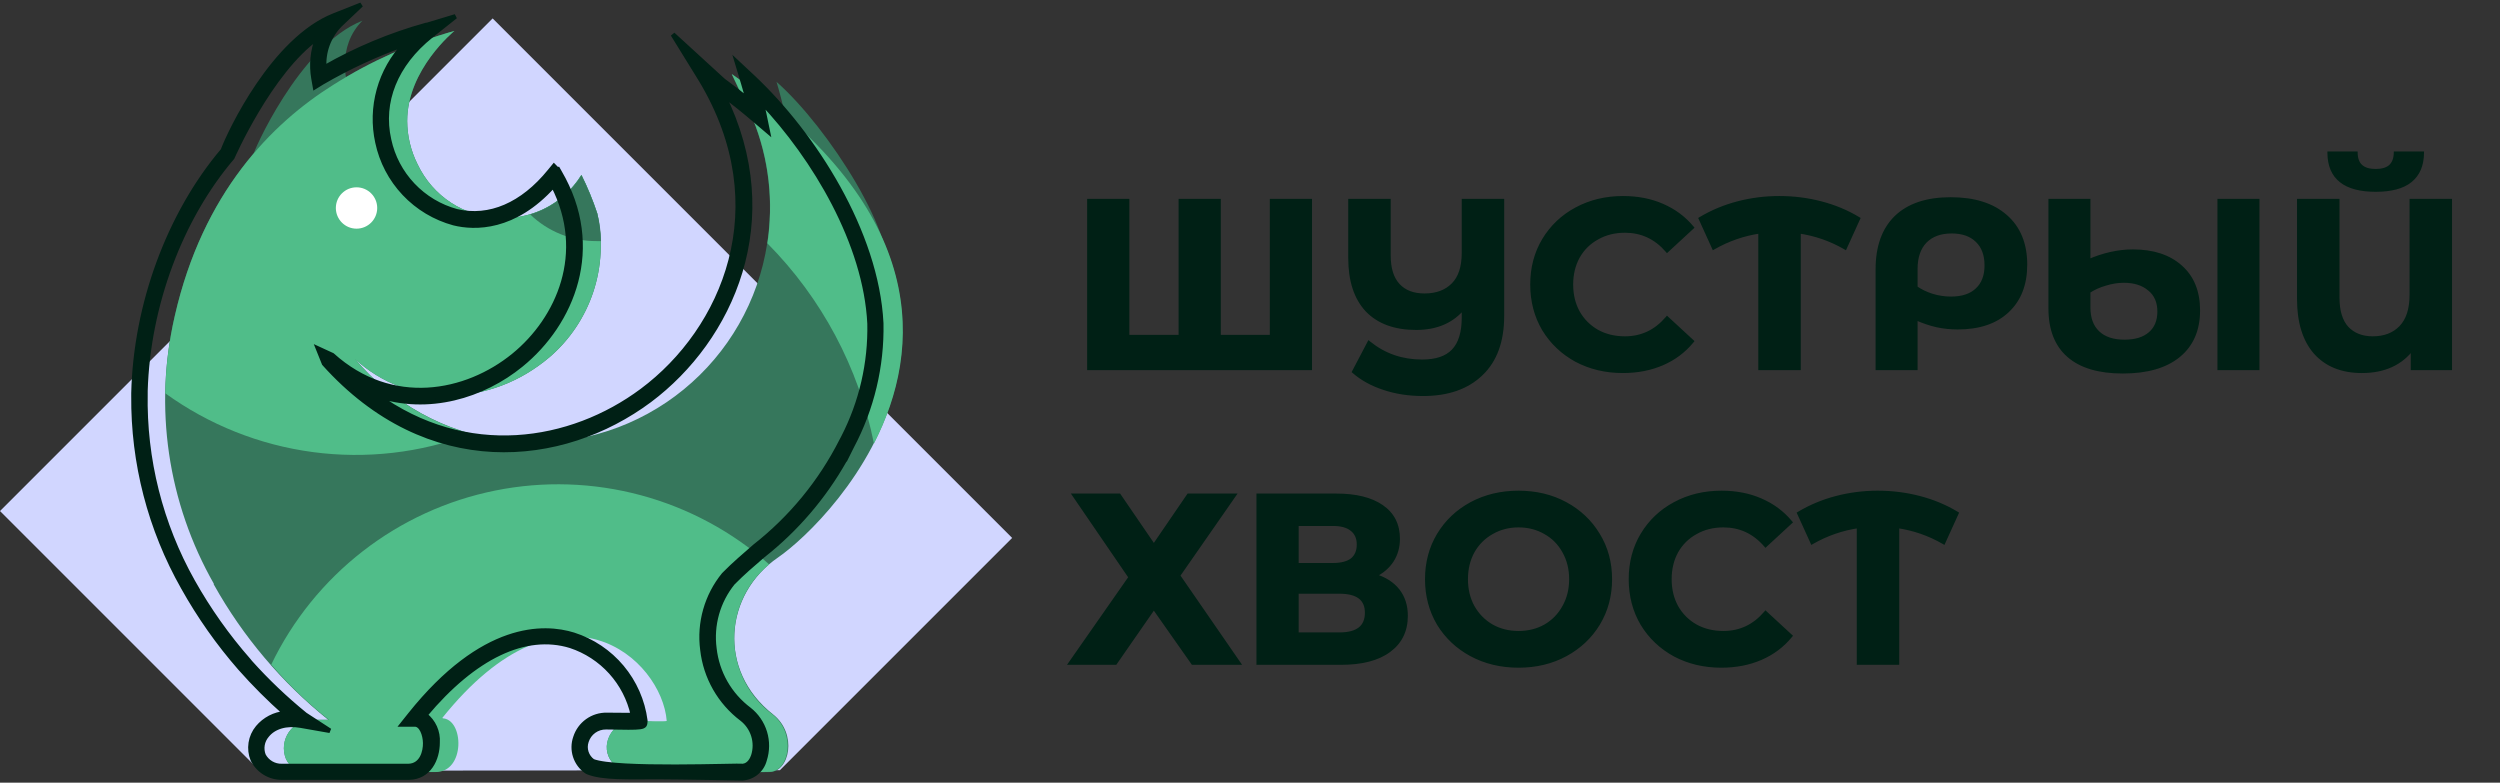
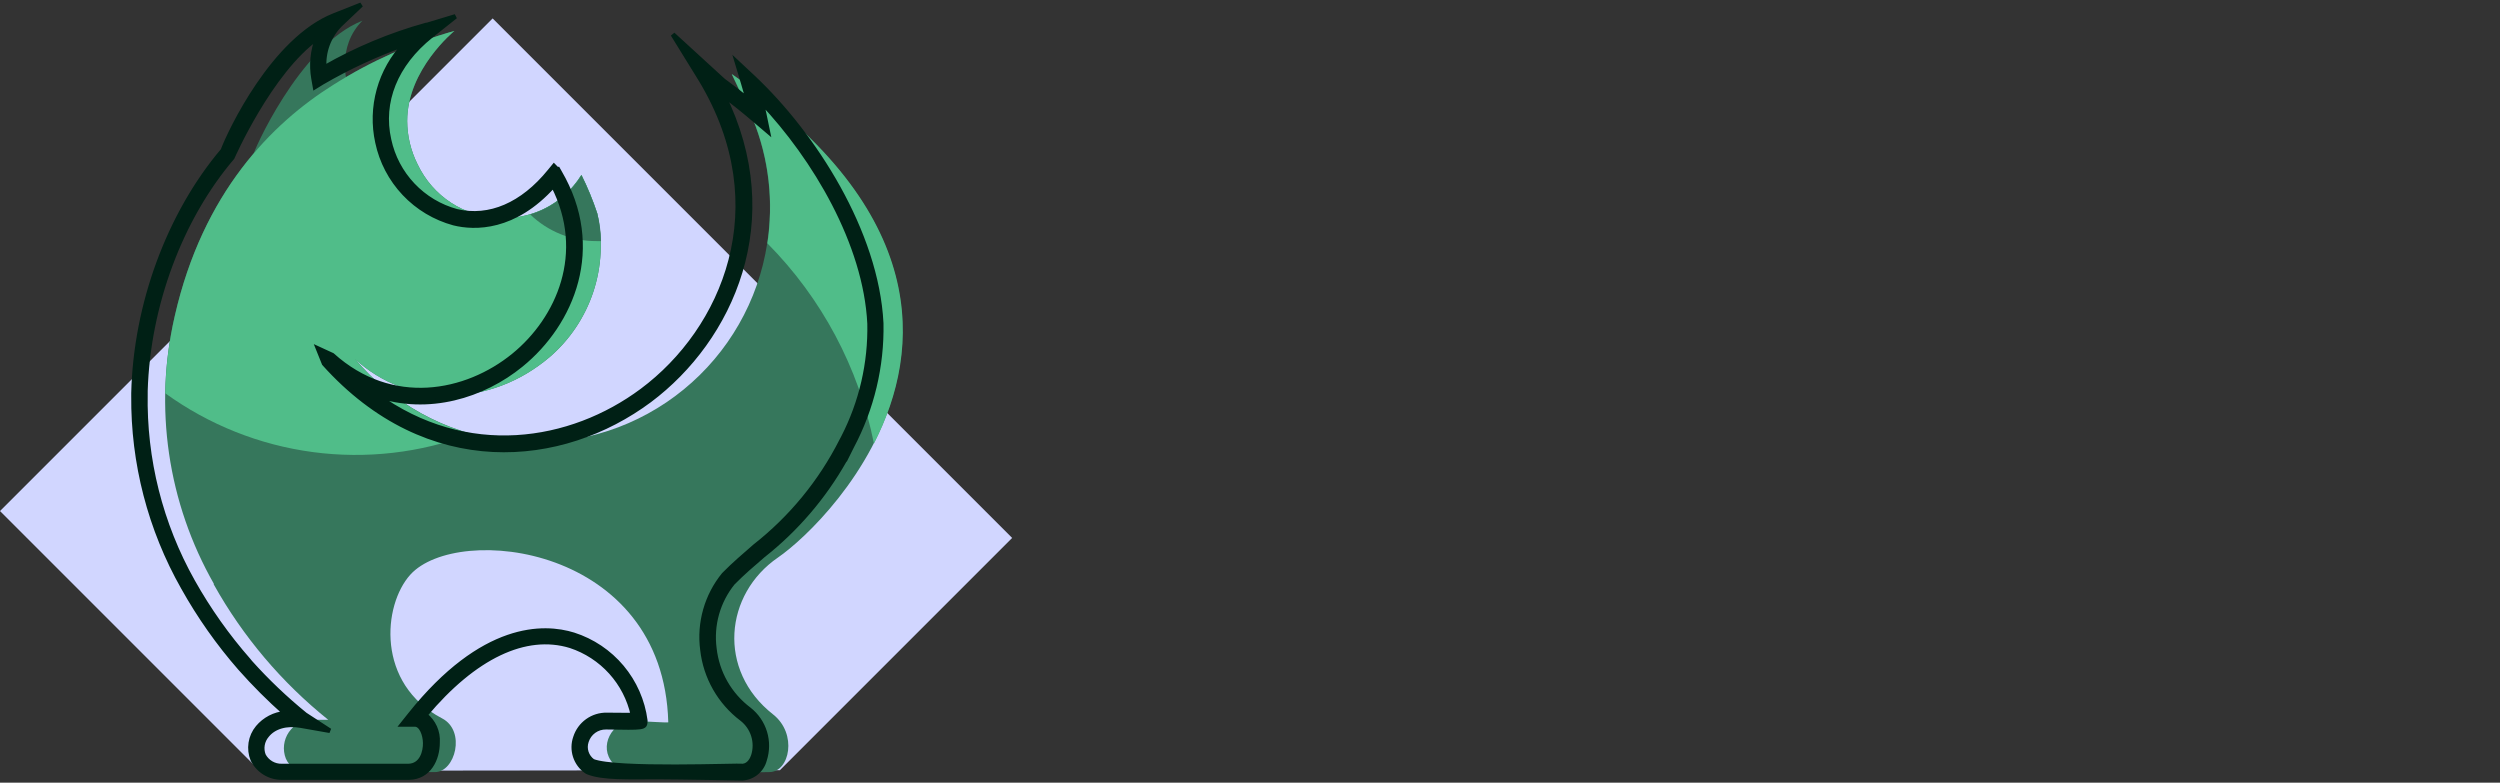
<svg xmlns="http://www.w3.org/2000/svg" width="543" height="170" viewBox="0 0 543 170" fill="none">
  <rect x="0" y="0" width="543" height="170" fill="#333333" stroke="none" />
  <path d="M219.838 116.838L107 4L-0 111L56.418 167.419L169.389 167.286L219.838 116.838Z" fill="#D1D6FF" />
-   <path d="M168.659 17.777C179.927 27.702 195.393 51.812 192.738 61.474C190.083 71.136 170.218 45.668 170.218 45.668C170.218 45.668 174.679 37.843 168.659 17.777Z" fill="#36775C" />
  <path d="M55.103 33.397C54.718 33.783 64.797 10.028 78.719 4.487C72.946 10.291 75.462 18.209 75.462 18.209C75.462 18.209 62.713 25.927 55.103 33.397Z" fill="#36775C" />
  <path d="M168.966 121.1C180.558 113.151 228.916 64.546 158.918 16.142C158.918 16.142 160.786 20.016 161.31 21.174C167.204 32.313 168.77 45.238 165.709 57.463C162.648 69.688 155.175 80.35 144.728 87.397C134.28 94.445 121.596 97.382 109.114 95.642C96.633 93.903 85.235 87.61 77.112 77.974C88.612 88.578 106.346 88.594 119.373 77.573C123.764 73.793 127.046 68.892 128.87 63.393C130.694 57.894 130.991 52.003 129.73 46.348C128.782 43.487 127.631 40.697 126.288 37.998C117.737 51.611 97.548 50.068 90.68 35.652C89.224 32.736 88.458 29.526 88.442 26.267C88.442 15.046 98.706 6.711 98.706 6.711C89.443 9.317 80.605 13.247 72.466 18.38V18.38C58.945 26.823 44.081 41.887 37.969 68.544C33.352 88.384 36.407 109.236 46.52 126.919C46.52 126.101 46.52 125.267 46.428 124.434C46.428 125.175 46.428 125.977 46.428 126.656V126.934C52.74 138.249 61.184 148.234 71.293 156.338H67.867C66.86 156.332 65.867 156.573 64.975 157.039C64.082 157.505 63.317 158.183 62.746 159.012C62.176 159.842 61.816 160.798 61.7 161.798C61.584 162.798 61.714 163.812 62.079 164.75C62.484 165.695 63.176 166.488 64.057 167.017C64.938 167.546 65.963 167.785 66.987 167.698H94.477C98.86 167.698 101.253 158.761 96.02 156.029C81.65 148.543 83.132 131.426 89.136 124.804C99.37 113.537 144.131 118.43 145.15 156.878C145.15 157.033 140.674 156.678 137.633 156.616C132.864 156.539 129.916 162.25 133.142 165.769C133.742 166.388 134.462 166.878 135.259 167.209C136.055 167.541 136.91 167.707 137.772 167.698C146.385 168.13 167.099 167.698 167.099 167.698C171.513 167.698 173.273 159.363 167.886 155.149C155.723 145.58 157.375 129.064 168.966 121.1Z" fill="#36775C" />
  <path d="M77.098 77.974C88.613 88.578 106.425 88.594 119.359 77.573C123.754 73.796 127.039 68.895 128.863 63.395C130.687 57.895 130.982 52.003 129.716 46.348C128.775 43.484 127.625 40.693 126.274 37.998C117.739 51.611 97.55 50.068 90.681 35.652C89.218 32.739 88.451 29.526 88.443 26.267C88.443 15.046 98.707 6.711 98.707 6.711C89.444 9.317 80.607 13.247 72.468 18.38C58.962 26.823 44.083 41.887 37.986 68.544C36.701 74.079 35.998 79.733 35.887 85.414C45.355 92.262 56.376 96.654 67.959 98.195C79.543 99.736 91.328 98.378 102.257 94.243C92.434 91.455 83.671 85.789 77.098 77.974V77.974Z" fill="#50BD89" />
  <path d="M167.177 47.938C167.094 49.582 166.924 51.22 166.668 52.846C178.484 64.76 186.536 79.886 189.82 96.342C200.301 75.906 202.168 45.978 158.95 16.08C158.95 16.08 160.802 19.954 161.327 21.112C165.7 29.348 167.724 38.629 167.177 47.938V47.938Z" fill="#50BD89" />
-   <path d="M167.764 155.15C165.246 153.272 163.19 150.844 161.751 148.052C160.313 145.26 159.53 142.176 159.463 139.036C159.396 135.895 160.047 132.781 161.365 129.93C162.683 127.079 164.634 124.566 167.069 122.582C159.068 115.49 149.531 110.351 139.208 107.568C128.885 104.786 118.057 104.435 107.576 106.544C97.094 108.653 87.245 113.165 78.802 119.724C70.358 126.283 63.551 134.711 58.916 144.345C62.694 148.741 66.891 152.758 71.449 156.338H67.853C66.846 156.333 65.853 156.574 64.961 157.04C64.068 157.506 63.303 158.183 62.733 159.013C62.162 159.842 61.803 160.798 61.686 161.799C61.57 162.799 61.7 163.812 62.065 164.75C62.47 165.694 63.163 166.485 64.044 167.011C64.925 167.538 65.95 167.773 66.973 167.683H94.463C101.162 167.884 100.822 156.014 96.006 156.014C122.138 123.338 143.778 143.157 144.812 156.585C144.812 156.724 140.66 156.662 137.619 156.585C132.85 156.493 129.902 162.204 133.128 165.723C133.728 166.342 134.449 166.832 135.245 167.163C136.041 167.495 136.896 167.661 137.758 167.652C146.371 168.084 167.085 167.652 167.085 167.652C171.391 167.668 173.058 159.333 167.764 155.15Z" fill="#50BD89" />
-   <path d="M77.438 49.667C79.918 49.667 81.93 47.656 81.93 45.175C81.93 42.695 79.918 40.684 77.438 40.684C74.957 40.684 72.946 42.695 72.946 45.175C72.946 47.656 74.957 49.667 77.438 49.667Z" fill="white" />
  <path d="M129.577 52.367C129.901 52.367 130.21 52.367 130.519 52.367C130.508 50.346 130.243 48.334 129.732 46.379C128.783 43.517 127.633 40.727 126.29 38.028C123.748 42.145 119.782 45.183 115.146 46.564C119.016 50.305 124.194 52.388 129.577 52.367V52.367Z" fill="#36775C" />
  <path d="M142.821 168.767C136.755 168.767 130.782 169.025 127.617 167.682L127.37 167.543C126.22 166.744 125.365 165.589 124.936 164.256C124.506 162.923 124.526 161.486 124.993 160.165C125.452 158.728 126.362 157.477 127.588 156.598C128.815 155.719 130.292 155.26 131.8 155.288C134.764 155.288 136.431 155.365 137.48 155.288C136.716 151.823 135.063 148.616 132.685 145.983C130.306 143.35 127.283 141.381 123.913 140.27C114.158 137.275 102.999 142.6 92.364 155.303C93.262 156.002 93.975 156.911 94.441 157.95C94.906 158.988 95.11 160.125 95.034 161.261C95.034 164.873 93.182 168.793 88.86 168.886C88.165 168.886 85.665 168.886 74.969 168.886C69.952 168.886 64.689 168.886 61.17 168.886C59.867 168.884 58.59 168.52 57.483 167.832C56.376 167.145 55.483 166.163 54.903 164.996C54.435 163.845 54.288 162.587 54.478 161.359C54.669 160.13 55.189 158.976 55.983 158.02C56.721 157.138 57.626 156.409 58.646 155.877C59.666 155.345 60.78 155.019 61.926 154.917C58.474 151.862 55.211 148.599 52.156 145.147C47.441 139.753 43.303 133.881 39.808 127.628C32.604 114.928 28.878 100.554 29.003 85.954V85.398C29.451 66.166 36.721 46.471 48.405 32.672C49.948 28.566 59.425 8.516 72.607 3.346L78.457 1.03L73.826 5.429C72.639 6.647 71.722 8.101 71.134 9.696C70.546 11.292 70.301 12.994 70.415 14.69C77.389 10.693 84.835 7.582 92.58 5.429H92.75L98.924 3.562L93.629 7.775C85.912 13.949 82.624 22.114 84.492 30.372C85.28 34.06 87.068 37.459 89.66 40.198C92.252 42.937 95.548 44.91 99.186 45.9C106.317 47.582 113.494 44.48 119.391 37.21L120.317 36.083L120.949 36.731H121.166L121.536 37.38C131.137 53.803 124.253 70.241 113.186 79.24C104.897 86 93.028 89.627 81.698 85.784C101.347 100.092 124.006 96.372 139.456 84.858C157.222 71.63 168.783 44.974 152.313 17.469L146.139 7.467L157.067 17.469C158.92 18.827 160.695 20.201 162.423 21.59C162.13 20.463 161.821 19.321 161.466 18.163L160.077 13.533L163.612 16.836C176.732 29.184 190.407 50.422 191.395 70.225C191.576 79.534 189.382 88.734 185.02 96.959L183.477 100.046V99.922C178.969 107.924 172.939 114.966 165.726 120.652C163.457 122.596 161.312 124.433 159.167 126.61C157.567 128.585 156.387 130.866 155.697 133.313C155.007 135.759 154.822 138.32 155.153 140.841C155.441 143.45 156.26 145.973 157.561 148.254C158.862 150.534 160.616 152.524 162.717 154.099C164.327 155.362 165.512 157.088 166.111 159.045C166.71 161.002 166.694 163.095 166.066 165.043C165.786 166.145 165.16 167.129 164.279 167.849C163.398 168.568 162.309 168.986 161.173 169.04C161.173 169.04 147.204 168.767 142.821 168.767ZM128.76 165.336C133.791 167.343 160.617 166.2 161.405 166.37C162.763 166.216 163.396 164.827 163.627 164.148C164.079 162.721 164.083 161.19 163.638 159.76C163.194 158.331 162.323 157.072 161.142 156.152C158.766 154.361 156.781 152.104 155.308 149.519C153.835 146.934 152.905 144.076 152.576 141.119C152.199 138.23 152.415 135.294 153.211 132.492C154.007 129.689 155.367 127.078 157.206 124.819C159.491 122.488 161.837 120.528 163.982 118.645C171.849 112.471 178.267 104.647 182.782 95.724L183.168 94.999C187.092 87.368 189.054 78.881 188.879 70.303C188.03 52.923 176.963 34.308 165.371 22.099C165.588 22.994 165.788 23.874 165.973 24.754L166.745 28.489L163.843 26.02C161.667 24.152 159.429 22.361 157.067 20.587C170.573 47.86 158.781 73.714 141.077 86.957C122.123 101.08 92.919 104.074 70.4 78.977L69.088 75.72L72.175 77.14C85.125 88.794 101.285 85.583 111.55 77.233C121.382 69.238 127.633 54.868 120.178 40.328C111.704 49.759 103.091 49.589 98.569 48.462C94.457 47.343 90.733 45.112 87.808 42.012C84.883 38.913 82.871 35.067 81.992 30.897C81.168 27.136 81.277 23.231 82.307 19.521C83.337 15.812 85.258 12.41 87.903 9.612C81.678 11.812 75.673 14.592 69.968 17.916L68.424 18.873L68.1 17.021C67.586 14.053 67.891 11.001 68.98 8.192C58.623 15.57 50.458 34.216 50.458 34.216C39.175 47.443 32.136 66.351 31.581 84.873V85.429C31.308 99.72 34.857 113.825 41.86 126.285C45.303 132.422 49.379 138.18 54.023 143.465L54.347 143.866C58.02 147.96 62.009 151.759 66.279 155.226L71.65 158.714L65.337 157.603C62.25 157.047 59.487 157.819 57.975 159.733C57.471 160.319 57.136 161.03 57.005 161.791C56.875 162.553 56.954 163.335 57.234 164.055C57.613 164.774 58.185 165.373 58.885 165.785C59.586 166.197 60.388 166.405 61.2 166.386H74.907C81.081 166.386 88.104 166.386 88.706 166.386C91.669 166.308 92.395 163.206 92.364 161.385C92.333 159.563 91.546 157.341 90.095 157.341H87.378L89.076 155.211C104.866 135.469 118.125 135.871 124.577 137.877C128.672 139.182 132.311 141.625 135.068 144.922C137.826 148.218 139.589 152.231 140.151 156.492V156.692C140.058 158.097 140.058 158.097 131.631 157.943C130.682 157.927 129.754 158.219 128.986 158.776C128.218 159.333 127.651 160.123 127.37 161.03C127.109 161.802 127.103 162.637 127.353 163.412C127.604 164.188 128.097 164.862 128.76 165.336Z" fill="#002015" stroke="#002015" />
-   <path d="M284.572 43.6V80H236.524V43.6H244.896V73.136H256.388V43.6H264.76V73.136H276.2V43.6H284.572ZM326.31 43.6V68.612C326.31 74.089 324.785 78.284 321.734 81.196C318.683 84.143 314.471 85.616 309.098 85.616C306.013 85.616 303.187 85.183 300.622 84.316C298.057 83.484 295.873 82.288 294.07 80.728L297.346 74.488C300.639 77.157 304.487 78.492 308.89 78.492C311.941 78.492 314.194 77.729 315.65 76.204C317.141 74.644 317.886 72.252 317.886 69.028V66.792C315.459 69.773 312.027 71.264 307.59 71.264C302.979 71.264 299.426 69.964 296.93 67.364C294.469 64.729 293.238 60.951 293.238 56.028V43.6H301.662V55.508C301.662 58.351 302.338 60.5 303.69 61.956C305.042 63.412 306.949 64.14 309.41 64.14C312.01 64.14 314.073 63.377 315.598 61.852C317.123 60.327 317.886 58.021 317.886 54.936V43.6H326.31ZM352.474 80.624C348.765 80.624 345.402 79.827 342.386 78.232C339.405 76.603 337.048 74.367 335.314 71.524C333.616 68.647 332.766 65.405 332.766 61.8C332.766 58.195 333.616 54.971 335.314 52.128C337.048 49.251 339.405 47.015 342.386 45.42C345.402 43.791 348.782 42.976 352.526 42.976C355.681 42.976 358.524 43.531 361.054 44.64C363.62 45.749 365.769 47.344 367.502 49.424L362.094 54.416C359.633 51.573 356.582 50.152 352.942 50.152C350.689 50.152 348.678 50.655 346.91 51.66C345.142 52.631 343.756 54 342.75 55.768C341.78 57.536 341.294 59.547 341.294 61.8C341.294 64.053 341.78 66.064 342.75 67.832C343.756 69.6 345.142 70.987 346.91 71.992C348.678 72.963 350.689 73.448 352.942 73.448C356.582 73.448 359.633 72.009 362.094 69.132L367.502 74.124C365.769 76.239 363.62 77.851 361.054 78.96C358.489 80.069 355.629 80.624 352.474 80.624ZM400.761 53.792C397.641 51.989 394.295 50.828 390.725 50.308V80H382.301V50.308C378.73 50.828 375.367 51.989 372.213 53.792L369.353 47.5C371.849 46.009 374.553 44.883 377.465 44.12C380.377 43.357 383.375 42.976 386.461 42.976C389.581 42.976 392.597 43.357 395.509 44.12C398.455 44.883 401.159 46.009 403.621 47.5L400.761 53.792ZM423.691 43.236C428.787 43.236 432.756 44.484 435.599 46.98C438.476 49.476 439.915 52.977 439.915 57.484C439.915 61.748 438.615 65.093 436.015 67.52C433.45 69.947 429.844 71.16 425.199 71.16C423.674 71.16 422.183 71.004 420.727 70.692C419.306 70.38 417.763 69.86 416.099 69.132V80H407.779V58.472C407.779 53.584 409.131 49.823 411.835 47.188C414.574 44.553 418.526 43.236 423.691 43.236ZM423.743 64.816C426.204 64.816 428.094 64.192 429.411 62.944C430.763 61.696 431.439 59.928 431.439 57.64C431.439 55.317 430.763 53.515 429.411 52.232C428.094 50.949 426.256 50.308 423.899 50.308C421.438 50.308 419.514 51.019 418.127 52.44C416.775 53.861 416.099 55.855 416.099 58.42V62.476C417.139 63.204 418.318 63.776 419.635 64.192C420.987 64.608 422.356 64.816 423.743 64.816ZM463.26 54.572C467.628 54.572 471.077 55.699 473.608 57.952C476.173 60.205 477.456 63.36 477.456 67.416C477.456 71.645 476.035 74.921 473.192 77.244C470.349 79.567 466.311 80.728 461.076 80.728C455.911 80.728 451.993 79.567 449.324 77.244C446.655 74.921 445.32 71.507 445.32 67V43.6H453.64V56.704C456.933 55.283 460.14 54.572 463.26 54.572ZM490.352 43.6V80H482.032V43.6H490.352ZM461.44 74.176C463.832 74.176 465.687 73.604 467.004 72.46C468.321 71.316 468.98 69.721 468.98 67.676C468.98 65.561 468.269 63.932 466.848 62.788C465.461 61.609 463.607 61.02 461.284 61.02C460.001 61.02 458.684 61.228 457.332 61.644C455.98 62.025 454.749 62.58 453.64 63.308V66.792C453.64 69.149 454.316 70.969 455.668 72.252C457.02 73.535 458.944 74.176 461.44 74.176ZM532.177 43.6V80H524.013V75.58C521.517 78.943 517.842 80.624 512.989 80.624C508.69 80.624 505.327 79.272 502.901 76.568C500.509 73.829 499.313 69.947 499.313 64.92V43.6H507.737V64.66C507.737 67.572 508.413 69.773 509.765 71.264C511.151 72.72 513.023 73.448 515.381 73.448C517.911 73.448 519.939 72.668 521.465 71.108C522.99 69.513 523.753 67.173 523.753 64.088V43.6H532.177ZM516.005 41.26C509.349 41.26 505.986 38.608 505.917 33.304H511.689C511.758 35.835 513.197 37.1 516.005 37.1C517.391 37.1 518.449 36.788 519.177 36.164C519.905 35.505 520.286 34.552 520.321 33.304H526.093C526.058 35.904 525.209 37.88 523.545 39.232C521.881 40.584 519.367 41.26 516.005 41.26ZM243.076 107.6L250.616 118.624L258.156 107.6H268.036L255.92 125.02L269.024 144H259.092L250.616 131.936L242.244 144H232.52L245.52 125.384L233.352 107.6H243.076ZM298.519 125.02C300.738 125.679 302.437 126.753 303.615 128.244C304.794 129.735 305.383 131.572 305.383 133.756C305.383 136.98 304.153 139.493 301.691 141.296C299.265 143.099 295.781 144 291.239 144H273.299V107.6H290.251C294.481 107.6 297.774 108.415 300.131 110.044C302.489 111.673 303.667 113.996 303.667 117.012C303.667 118.815 303.217 120.409 302.315 121.796C301.414 123.148 300.149 124.223 298.519 125.02ZM281.671 122.68H289.523C291.361 122.68 292.747 122.316 293.683 121.588C294.619 120.825 295.087 119.716 295.087 118.26C295.087 116.839 294.602 115.747 293.631 114.984C292.695 114.221 291.326 113.84 289.523 113.84H281.671V122.68ZM290.927 137.76C294.879 137.76 296.855 136.2 296.855 133.08C296.855 130.064 294.879 128.556 290.927 128.556H281.671V137.76H290.927ZM329.829 144.624C326.051 144.624 322.636 143.809 319.585 142.18C316.569 140.551 314.195 138.315 312.461 135.472C310.763 132.595 309.913 129.371 309.913 125.8C309.913 122.229 310.763 119.023 312.461 116.18C314.195 113.303 316.569 111.049 319.585 109.42C322.636 107.791 326.051 106.976 329.829 106.976C333.608 106.976 337.005 107.791 340.021 109.42C343.037 111.049 345.412 113.303 347.145 116.18C348.879 119.023 349.745 122.229 349.745 125.8C349.745 129.371 348.879 132.595 347.145 135.472C345.412 138.315 343.037 140.551 340.021 142.18C337.005 143.809 333.608 144.624 329.829 144.624ZM329.829 137.448C331.979 137.448 333.92 136.963 335.653 135.992C337.387 134.987 338.739 133.6 339.709 131.832C340.715 130.064 341.217 128.053 341.217 125.8C341.217 123.547 340.715 121.536 339.709 119.768C338.739 118 337.387 116.631 335.653 115.66C333.92 114.655 331.979 114.152 329.829 114.152C327.68 114.152 325.739 114.655 324.005 115.66C322.272 116.631 320.903 118 319.897 119.768C318.927 121.536 318.441 123.547 318.441 125.8C318.441 128.053 318.927 130.064 319.897 131.832C320.903 133.6 322.272 134.987 324.005 135.992C325.739 136.963 327.68 137.448 329.829 137.448ZM373.863 144.624C370.154 144.624 366.791 143.827 363.775 142.232C360.794 140.603 358.436 138.367 356.703 135.524C355.004 132.647 354.155 129.405 354.155 125.8C354.155 122.195 355.004 118.971 356.703 116.128C358.436 113.251 360.794 111.015 363.775 109.42C366.791 107.791 370.171 106.976 373.915 106.976C377.07 106.976 379.912 107.531 382.443 108.64C385.008 109.749 387.158 111.344 388.891 113.424L383.483 118.416C381.022 115.573 377.971 114.152 374.331 114.152C372.078 114.152 370.067 114.655 368.299 115.66C366.531 116.631 365.144 118 364.139 119.768C363.168 121.536 362.683 123.547 362.683 125.8C362.683 128.053 363.168 130.064 364.139 131.832C365.144 133.6 366.531 134.987 368.299 135.992C370.067 136.963 372.078 137.448 374.331 137.448C377.971 137.448 381.022 136.009 383.483 133.132L388.891 138.124C387.158 140.239 385.008 141.851 382.443 142.96C379.878 144.069 377.018 144.624 373.863 144.624ZM422.149 117.792C419.029 115.989 415.684 114.828 412.113 114.308V144H403.689V114.308C400.119 114.828 396.756 115.989 393.601 117.792L390.741 111.5C393.237 110.009 395.941 108.883 398.853 108.12C401.765 107.357 404.764 106.976 407.849 106.976C410.969 106.976 413.985 107.357 416.897 108.12C419.844 108.883 422.548 110.009 425.009 111.5L422.149 117.792Z" fill="#002015" />
-   <path d="M284.572 43.6H284.972V43.2H284.572V43.6ZM284.572 80V80.4H284.972V80H284.572ZM236.524 80H236.124V80.4H236.524V80ZM236.524 43.6V43.2H236.124V43.6H236.524ZM244.896 43.6H245.296V43.2H244.896V43.6ZM244.896 73.136H244.496V73.536H244.896V73.136ZM256.388 73.136V73.536H256.788V73.136H256.388ZM256.388 43.6V43.2H255.988V43.6H256.388ZM264.76 43.6H265.16V43.2H264.76V43.6ZM264.76 73.136H264.36V73.536H264.76V73.136ZM276.2 73.136V73.536H276.6V73.136H276.2ZM276.2 43.6V43.2H275.8V43.6H276.2ZM284.172 43.6V80H284.972V43.6H284.172ZM284.572 79.6H236.524V80.4H284.572V79.6ZM236.924 80V43.6H236.124V80H236.924ZM236.524 44H244.896V43.2H236.524V44ZM244.496 43.6V73.136H245.296V43.6H244.496ZM244.896 73.536H256.388V72.736H244.896V73.536ZM256.788 73.136V43.6H255.988V73.136H256.788ZM256.388 44H264.76V43.2H256.388V44ZM264.36 43.6V73.136H265.16V43.6H264.36ZM264.76 73.536H276.2V72.736H264.76V73.536ZM276.6 73.136V43.6H275.8V73.136H276.6ZM276.2 44H284.572V43.2H276.2V44ZM326.31 43.6H326.71V43.2H326.31V43.6ZM321.734 81.196L321.458 80.907L321.456 80.908L321.734 81.196ZM300.622 84.316L300.75 83.937L300.746 83.936L300.622 84.316ZM294.07 80.728L293.716 80.542L293.569 80.823L293.808 81.031L294.07 80.728ZM297.346 74.488L297.598 74.177L297.219 73.87L296.992 74.302L297.346 74.488ZM315.65 76.204L315.361 75.928L315.361 75.928L315.65 76.204ZM317.886 66.792H318.286V65.667L317.576 66.54L317.886 66.792ZM296.93 67.364L296.638 67.637L296.642 67.641L296.93 67.364ZM293.238 43.6V43.2H292.838V43.6H293.238ZM301.662 43.6H302.062V43.2H301.662V43.6ZM303.69 61.956L303.397 62.228L303.397 62.228L303.69 61.956ZM315.598 61.852L315.881 62.135L315.881 62.135L315.598 61.852ZM317.886 43.6V43.2H317.486V43.6H317.886ZM325.91 43.6V68.612H326.71V43.6H325.91ZM325.91 68.612C325.91 74.014 324.408 78.091 321.458 80.907L322.01 81.485C325.162 78.477 326.71 74.164 326.71 68.612H325.91ZM321.456 80.908C318.499 83.765 314.397 85.216 309.098 85.216V86.016C314.546 86.016 318.868 84.52 322.012 81.484L321.456 80.908ZM309.098 85.216C306.05 85.216 303.269 84.788 300.75 83.937L300.494 84.695C303.106 85.577 305.975 86.016 309.098 86.016V85.216ZM300.746 83.936C298.224 83.118 296.089 81.946 294.332 80.425L293.808 81.031C295.656 82.63 297.889 83.85 300.499 84.697L300.746 83.936ZM294.424 80.914L297.7 74.674L296.992 74.302L293.716 80.542L294.424 80.914ZM297.094 74.799C300.462 77.528 304.4 78.892 308.89 78.892V78.092C304.575 78.092 300.817 76.787 297.598 74.177L297.094 74.799ZM308.89 78.892C312.001 78.892 314.38 78.114 315.939 76.48L315.361 75.928C314.009 77.344 311.881 78.092 308.89 78.092V78.892ZM315.939 76.48C317.529 74.816 318.286 72.305 318.286 69.028H317.486C317.486 72.199 316.752 74.472 315.361 75.928L315.939 76.48ZM318.286 69.028V66.792H317.486V69.028H318.286ZM317.576 66.54C315.237 69.412 311.928 70.864 307.59 70.864V71.664C312.127 71.664 315.681 70.134 318.196 67.044L317.576 66.54ZM307.59 70.864C303.056 70.864 299.62 69.588 297.219 67.087L296.642 67.641C299.233 70.34 302.903 71.664 307.59 71.664V70.864ZM297.222 67.091C294.852 64.554 293.638 60.887 293.638 56.028H292.838C292.838 61.014 294.085 64.905 296.638 67.637L297.222 67.091ZM293.638 56.028V43.6H292.838V56.028H293.638ZM293.238 44H301.662V43.2H293.238V44ZM301.262 43.6V55.508H302.062V43.6H301.262ZM301.262 55.508C301.262 58.408 301.952 60.672 303.397 62.228L303.983 61.684C302.725 60.328 302.062 58.293 302.062 55.508H301.262ZM303.397 62.228C304.842 63.784 306.866 64.54 309.41 64.54V63.74C307.032 63.74 305.242 63.04 303.983 61.684L303.397 62.228ZM309.41 64.54C312.093 64.54 314.266 63.75 315.881 62.135L315.315 61.569C313.88 63.005 311.927 63.74 309.41 63.74V64.54ZM315.881 62.135C317.509 60.507 318.286 58.081 318.286 54.936H317.486C317.486 57.961 316.738 60.146 315.315 61.569L315.881 62.135ZM318.286 54.936V43.6H317.486V54.936H318.286ZM317.886 44H326.31V43.2H317.886V44ZM342.386 78.232L342.194 78.583L342.199 78.586L342.386 78.232ZM335.314 71.524L334.97 71.727L334.973 71.732L335.314 71.524ZM335.314 52.128L334.972 51.922L334.971 51.923L335.314 52.128ZM342.386 45.42L342.575 45.773L342.576 45.772L342.386 45.42ZM361.054 44.64L360.894 45.006L360.895 45.007L361.054 44.64ZM367.502 49.424L367.774 49.718L368.053 49.46L367.81 49.168L367.502 49.424ZM362.094 54.416L361.792 54.678L362.062 54.99L362.366 54.71L362.094 54.416ZM346.91 51.66L347.103 52.011L347.108 52.008L346.91 51.66ZM342.75 55.768L342.402 55.57L342.4 55.575L342.75 55.768ZM342.75 67.832L342.4 68.025L342.403 68.03L342.75 67.832ZM346.91 71.992L346.713 72.34L346.718 72.343L346.91 71.992ZM362.094 69.132L362.366 68.838L362.06 68.556L361.79 68.872L362.094 69.132ZM367.502 74.124L367.812 74.378L368.051 74.086L367.774 73.83L367.502 74.124ZM361.054 78.96L360.895 78.593L360.895 78.593L361.054 78.96ZM352.474 80.224C348.824 80.224 345.527 79.44 342.573 77.878L342.199 78.586C345.278 80.213 348.706 81.024 352.474 81.024V80.224ZM342.578 77.881C339.657 76.285 337.352 74.097 335.656 71.316L334.973 71.732C336.743 74.636 339.153 76.921 342.194 78.583L342.578 77.881ZM335.659 71.321C333.999 68.51 333.166 65.34 333.166 61.8H332.366C332.366 65.471 333.232 68.784 334.97 71.727L335.659 71.321ZM333.166 61.8C333.166 58.26 333.999 55.108 335.658 52.333L334.971 51.923C333.232 54.833 332.366 58.129 332.366 61.8H333.166ZM335.657 52.334C337.353 49.519 339.657 47.334 342.575 45.773L342.198 45.067C339.153 46.696 336.742 48.982 334.972 51.922L335.657 52.334ZM342.576 45.772C345.529 44.177 348.842 43.376 352.526 43.376V42.576C348.722 42.576 345.276 43.404 342.196 45.068L342.576 45.772ZM352.526 43.376C355.633 43.376 358.42 43.922 360.894 45.006L361.215 44.274C358.627 43.139 355.728 42.576 352.526 42.576V43.376ZM360.895 45.007C363.405 46.092 365.503 47.65 367.195 49.68L367.81 49.168C366.035 47.038 363.834 45.406 361.213 44.273L360.895 45.007ZM367.231 49.13L361.823 54.122L362.366 54.71L367.774 49.718L367.231 49.13ZM362.397 54.154C359.862 51.227 356.703 49.752 352.942 49.752V50.552C356.462 50.552 359.404 51.92 361.792 54.678L362.397 54.154ZM352.942 49.752C350.627 49.752 348.547 50.269 346.713 51.312L347.108 52.008C348.809 51.04 350.751 50.552 352.942 50.552V49.752ZM346.718 51.309C344.884 52.316 343.444 53.739 342.403 55.57L343.098 55.966C344.067 54.261 345.4 52.945 347.103 52.011L346.718 51.309ZM342.4 55.575C341.393 57.409 340.894 59.487 340.894 61.8H341.694C341.694 59.606 342.166 57.663 343.101 55.961L342.4 55.575ZM340.894 61.8C340.894 64.113 341.393 66.191 342.4 68.025L343.101 67.639C342.166 65.937 341.694 63.994 341.694 61.8H340.894ZM342.403 68.03C343.443 69.86 344.882 71.299 346.713 72.34L347.108 71.644C345.403 70.674 344.068 69.34 343.098 67.634L342.403 68.03ZM346.718 72.343C348.551 73.349 350.63 73.848 352.942 73.848V73.048C350.748 73.048 348.805 72.576 347.103 71.641L346.718 72.343ZM352.942 73.848C356.704 73.848 359.864 72.354 362.398 69.392L361.79 68.872C359.401 71.665 356.46 73.048 352.942 73.048V73.848ZM361.823 69.426L367.231 74.418L367.774 73.83L362.366 68.838L361.823 69.426ZM367.193 73.87C365.501 75.935 363.404 77.508 360.895 78.593L361.213 79.327C363.836 78.193 366.037 76.543 367.812 74.378L367.193 73.87ZM360.895 78.593C358.386 79.678 355.581 80.224 352.474 80.224V81.024C355.677 81.024 358.591 80.461 361.213 79.327L360.895 78.593ZM400.761 53.792L400.561 54.138L400.942 54.359L401.125 53.958L400.761 53.792ZM390.725 50.308L390.782 49.912L390.325 49.846V50.308H390.725ZM390.725 80V80.4H391.125V80H390.725ZM382.301 80H381.901V80.4H382.301V80ZM382.301 50.308H382.701V49.846L382.243 49.912L382.301 50.308ZM372.213 53.792L371.849 53.958L372.03 54.357L372.411 54.139L372.213 53.792ZM369.353 47.5L369.148 47.157L368.841 47.34L368.989 47.666L369.353 47.5ZM377.465 44.12L377.363 43.733L377.363 43.733L377.465 44.12ZM395.509 44.12L395.407 44.507L395.408 44.507L395.509 44.12ZM403.621 47.5L403.985 47.666L404.132 47.342L403.828 47.158L403.621 47.5ZM400.961 53.446C397.797 51.618 394.403 50.44 390.782 49.912L390.667 50.704C394.188 51.217 397.485 52.361 400.561 54.138L400.961 53.446ZM390.325 50.308V80H391.125V50.308H390.325ZM390.725 79.6H382.301V80.4H390.725V79.6ZM382.701 80V50.308H381.901V80H382.701ZM382.243 49.912C378.622 50.439 375.212 51.617 372.014 53.445L372.411 54.139C375.523 52.361 378.838 51.217 382.358 50.704L382.243 49.912ZM372.577 53.627L369.717 47.334L368.989 47.666L371.849 53.958L372.577 53.627ZM369.558 47.843C372.02 46.373 374.689 45.26 377.566 44.507L377.363 43.733C374.416 44.505 371.677 45.646 369.148 47.157L369.558 47.843ZM377.566 44.507C380.444 43.753 383.409 43.376 386.461 43.376V42.576C383.342 42.576 380.309 42.962 377.363 43.733L377.566 44.507ZM386.461 43.376C389.548 43.376 392.53 43.753 395.407 44.507L395.61 43.733C392.664 42.961 389.614 42.576 386.461 42.576V43.376ZM395.408 44.507C398.32 45.261 400.987 46.373 403.414 47.842L403.828 47.158C401.331 45.646 398.591 44.505 395.609 43.733L395.408 44.507ZM403.257 47.334L400.397 53.627L401.125 53.958L403.985 47.666L403.257 47.334ZM435.599 46.98L435.335 47.281L435.337 47.282L435.599 46.98ZM436.015 67.52L435.742 67.228L435.74 67.229L436.015 67.52ZM420.727 70.692L420.641 71.083L420.643 71.083L420.727 70.692ZM416.099 69.132L416.259 68.766L415.699 68.52V69.132H416.099ZM416.099 80V80.4H416.499V80H416.099ZM407.779 80H407.379V80.4H407.779V80ZM411.835 47.188L411.558 46.9L411.556 46.901L411.835 47.188ZM429.411 62.944L429.14 62.65L429.136 62.654L429.411 62.944ZM429.411 52.232L429.132 52.519L429.136 52.522L429.411 52.232ZM418.127 52.44L417.841 52.161L417.837 52.164L418.127 52.44ZM416.099 62.476H415.699V62.684L415.87 62.804L416.099 62.476ZM419.635 64.192L419.515 64.573L419.517 64.574L419.635 64.192ZM423.691 43.636C428.724 43.636 432.588 44.868 435.335 47.281L435.863 46.679C432.925 44.1 428.85 42.836 423.691 42.836V43.636ZM435.337 47.282C438.111 49.688 439.515 53.07 439.515 57.484H440.315C440.315 52.885 438.842 49.264 435.861 46.678L435.337 47.282ZM439.515 57.484C439.515 61.661 438.245 64.891 435.742 67.228L436.288 67.812C438.985 65.295 440.315 61.835 440.315 57.484H439.515ZM435.74 67.229C433.27 69.566 429.775 70.76 425.199 70.76V71.56C429.913 71.56 433.629 70.327 436.29 67.811L435.74 67.229ZM425.199 70.76C423.701 70.76 422.239 70.607 420.811 70.301L420.643 71.083C422.127 71.401 423.646 71.56 425.199 71.56V70.76ZM420.813 70.301C419.422 69.996 417.905 69.486 416.259 68.766L415.939 69.499C417.621 70.234 419.189 70.764 420.641 71.083L420.813 70.301ZM415.699 69.132V80H416.499V69.132H415.699ZM416.099 79.6H407.779V80.4H416.099V79.6ZM408.179 80V58.472H407.379V80H408.179ZM408.179 58.472C408.179 53.659 409.509 50.013 412.114 47.474L411.556 46.901C408.754 49.632 407.379 53.509 407.379 58.472H408.179ZM412.112 47.476C414.753 44.936 418.591 43.636 423.691 43.636V42.836C418.46 42.836 414.394 44.171 411.558 46.9L412.112 47.476ZM423.743 65.216C426.27 65.216 428.271 64.575 429.686 63.234L429.136 62.654C427.916 63.809 426.139 64.416 423.743 64.416V65.216ZM429.682 63.238C431.136 61.897 431.839 60.011 431.839 57.64H431.039C431.039 59.846 430.391 61.495 429.14 62.65L429.682 63.238ZM431.839 57.64C431.839 55.236 431.137 53.318 429.686 51.942L429.136 52.522C430.389 53.712 431.039 55.398 431.039 57.64H431.839ZM429.69 51.945C428.279 50.571 426.33 49.908 423.899 49.908V50.708C426.183 50.708 427.909 51.328 429.132 52.519L429.69 51.945ZM423.899 49.908C421.357 49.908 419.32 50.645 417.841 52.161L418.413 52.719C419.708 51.393 421.518 50.708 423.899 50.708V49.908ZM417.837 52.164C416.395 53.681 415.699 55.785 415.699 58.42H416.499C416.499 55.925 417.155 54.042 418.417 52.716L417.837 52.164ZM415.699 58.42V62.476H416.499V58.42H415.699ZM415.87 62.804C416.946 63.557 418.162 64.146 419.515 64.573L419.756 63.811C418.474 63.406 417.332 62.851 416.328 62.148L415.87 62.804ZM419.517 64.574C420.907 65.002 422.316 65.216 423.743 65.216V64.416C422.397 64.416 421.067 64.214 419.753 63.81L419.517 64.574ZM473.608 57.952L473.342 58.251L473.344 58.252L473.608 57.952ZM473.192 77.244L472.939 76.934L472.939 76.934L473.192 77.244ZM449.324 77.244L449.586 76.942L449.324 77.244ZM445.32 43.6V43.2H444.92V43.6H445.32ZM453.64 43.6H454.04V43.2H453.64V43.6ZM453.64 56.704H453.24V57.312L453.798 57.071L453.64 56.704ZM490.352 43.6H490.752V43.2H490.352V43.6ZM490.352 80V80.4H490.752V80H490.352ZM482.032 80H481.632V80.4H482.032V80ZM482.032 43.6V43.2H481.632V43.6H482.032ZM467.004 72.46L466.742 72.158L466.742 72.158L467.004 72.46ZM466.848 62.788L466.589 63.093L466.597 63.1L466.848 62.788ZM457.332 61.644L457.44 62.029L457.449 62.026L457.332 61.644ZM453.64 63.308L453.42 62.974L453.24 63.092V63.308H453.64ZM455.668 72.252L455.393 72.542L455.668 72.252ZM463.26 54.972C467.559 54.972 470.904 56.08 473.342 58.251L473.874 57.653C471.251 55.318 467.697 54.172 463.26 54.172V54.972ZM473.344 58.252C475.806 60.416 477.056 63.451 477.056 67.416H477.856C477.856 63.269 476.54 59.995 473.872 57.651L473.344 58.252ZM477.056 67.416C477.056 71.546 475.674 74.7 472.939 76.934L473.445 77.554C476.395 75.143 477.856 71.745 477.856 67.416H477.056ZM472.939 76.934C470.193 79.178 466.257 80.328 461.076 80.328V81.128C466.364 81.128 470.506 79.955 473.445 77.554L472.939 76.934ZM461.076 80.328C455.964 80.328 452.156 79.178 449.586 76.942L449.061 77.546C451.831 79.955 455.857 81.128 461.076 81.128V80.328ZM449.586 76.942C447.027 74.715 445.72 71.425 445.72 67H444.92C444.92 71.588 446.282 75.127 449.061 77.546L449.586 76.942ZM445.72 67V43.6H444.92V67H445.72ZM445.32 44H453.64V43.2H445.32V44ZM453.24 43.6V56.704H454.04V43.6H453.24ZM453.798 57.071C457.049 55.668 460.202 54.972 463.26 54.972V54.172C460.078 54.172 456.817 54.897 453.481 56.337L453.798 57.071ZM489.952 43.6V80H490.752V43.6H489.952ZM490.352 79.6H482.032V80.4H490.352V79.6ZM482.432 80V43.6H481.632V80H482.432ZM482.032 44H490.352V43.2H482.032V44ZM461.44 74.576C463.892 74.576 465.853 73.989 467.266 72.762L466.742 72.158C465.52 73.219 463.771 73.776 461.44 73.776V74.576ZM467.266 72.762C468.686 71.529 469.38 69.815 469.38 67.676H468.58C468.58 69.627 467.956 71.103 466.742 72.158L467.266 72.762ZM469.38 67.676C469.38 65.462 468.63 63.709 467.099 62.476L466.597 63.1C467.908 64.155 468.58 65.661 468.58 67.676H469.38ZM467.107 62.483C465.63 61.228 463.675 60.62 461.284 60.62V61.42C463.538 61.42 465.293 61.991 466.589 63.093L467.107 62.483ZM461.284 60.62C459.957 60.62 458.6 60.835 457.214 61.262L457.449 62.026C458.767 61.621 460.045 61.42 461.284 61.42V60.62ZM457.223 61.259C455.834 61.651 454.566 62.222 453.42 62.974L453.859 63.642C454.933 62.938 456.125 62.4 457.44 62.029L457.223 61.259ZM453.24 63.308V66.792H454.04V63.308H453.24ZM453.24 66.792C453.24 69.228 453.941 71.165 455.393 72.542L455.943 71.962C454.691 70.774 454.04 69.07 454.04 66.792H453.24ZM455.393 72.542C456.841 73.916 458.877 74.576 461.44 74.576V73.776C459.011 73.776 457.199 73.153 455.943 71.962L455.393 72.542ZM532.177 43.6H532.577V43.2H532.177V43.6ZM532.177 80V80.4H532.577V80H532.177ZM524.013 80H523.613V80.4H524.013V80ZM524.013 75.58H524.413V74.37L523.691 75.342L524.013 75.58ZM502.901 76.568L502.599 76.831L502.603 76.835L502.901 76.568ZM499.313 43.6V43.2H498.913V43.6H499.313ZM507.737 43.6H508.137V43.2H507.737V43.6ZM509.765 71.264L509.468 71.533L509.475 71.54L509.765 71.264ZM521.465 71.108L521.751 71.388L521.754 71.385L521.465 71.108ZM523.753 43.6V43.2H523.353V43.6H523.753ZM505.917 33.304V32.904H505.511L505.517 33.309L505.917 33.304ZM511.689 33.304L512.088 33.293L512.078 32.904H511.689V33.304ZM519.177 36.164L519.437 36.468L519.445 36.461L519.177 36.164ZM520.321 33.304V32.904H519.931L519.921 33.293L520.321 33.304ZM526.093 33.304L526.492 33.309L526.498 32.904H526.093V33.304ZM523.545 39.232L523.797 39.542L523.797 39.542L523.545 39.232ZM531.777 43.6V80H532.577V43.6H531.777ZM532.177 79.6H524.013V80.4H532.177V79.6ZM524.413 80V75.58H523.613V80H524.413ZM523.691 75.342C521.283 78.585 517.738 80.224 512.989 80.224V81.024C517.946 81.024 521.75 79.3 524.334 75.818L523.691 75.342ZM512.989 80.224C508.781 80.224 505.535 78.905 503.198 76.301L502.603 76.835C505.119 79.639 508.599 81.024 512.989 81.024V80.224ZM503.202 76.305C500.894 73.663 499.713 69.887 499.713 64.92H498.913C498.913 70.006 500.123 73.996 502.599 76.831L503.202 76.305ZM499.713 64.92V43.6H498.913V64.92H499.713ZM499.313 44H507.737V43.2H499.313V44ZM507.337 43.6V64.66H508.137V43.6H507.337ZM507.337 64.66C507.337 67.627 508.025 69.941 509.468 71.533L510.061 70.995C508.8 69.605 508.137 67.516 508.137 64.66H507.337ZM509.475 71.54C510.95 73.089 512.934 73.848 515.381 73.848V73.048C513.112 73.048 511.352 72.351 510.054 70.988L509.475 71.54ZM515.381 73.848C518 73.848 520.138 73.037 521.751 71.388L521.179 70.828C519.741 72.299 517.822 73.048 515.381 73.048V73.848ZM521.754 71.385C523.374 69.69 524.153 67.235 524.153 64.088H523.353C523.353 67.112 522.605 69.337 521.175 70.832L521.754 71.385ZM524.153 64.088V43.6H523.353V64.088H524.153ZM523.753 44H532.177V43.2H523.753V44ZM516.005 40.86C512.719 40.86 510.319 40.204 508.738 38.957C507.174 37.723 506.35 35.862 506.316 33.299L505.517 33.309C505.552 36.05 506.444 38.167 508.243 39.585C510.024 40.99 512.634 41.66 516.005 41.66V40.86ZM505.917 33.704H511.689V32.904H505.917V33.704ZM511.289 33.315C511.325 34.654 511.728 35.724 512.555 36.451C513.375 37.172 514.548 37.5 516.005 37.5V36.7C514.653 36.7 513.702 36.395 513.084 35.851C512.472 35.313 512.121 34.485 512.088 33.293L511.289 33.315ZM516.005 37.5C517.445 37.5 518.61 37.176 519.437 36.468L518.916 35.86C518.287 36.4 517.337 36.7 516.005 36.7V37.5ZM519.445 36.461C520.274 35.71 520.684 34.641 520.72 33.315L519.921 33.293C519.888 34.463 519.535 35.301 518.908 35.867L519.445 36.461ZM520.321 33.704H526.093V32.904H520.321V33.704ZM525.693 33.299C525.659 35.808 524.845 37.66 523.292 38.922L523.797 39.542C525.572 38.1 526.457 36 526.492 33.309L525.693 33.299ZM523.292 38.922C521.73 40.191 519.325 40.86 516.005 40.86V41.66C519.41 41.66 522.031 40.977 523.797 39.542L523.292 38.922ZM243.076 107.6L243.406 107.374L243.287 107.2H243.076V107.6ZM250.616 118.624L250.286 118.85L250.616 119.333L250.946 118.85L250.616 118.624ZM258.156 107.6V107.2H257.945L257.826 107.374L258.156 107.6ZM268.036 107.6L268.364 107.828L268.801 107.2H268.036V107.6ZM255.92 125.02L255.592 124.792L255.433 125.019L255.591 125.247L255.92 125.02ZM269.024 144V144.4H269.786L269.353 143.773L269.024 144ZM259.092 144L258.765 144.23L258.884 144.4H259.092V144ZM250.616 131.936L250.943 131.706L250.614 131.237L250.287 131.708L250.616 131.936ZM242.244 144V144.4H242.453L242.573 144.228L242.244 144ZM232.52 144L232.192 143.771L231.753 144.4H232.52V144ZM245.52 125.384L245.848 125.613L246.006 125.386L245.85 125.158L245.52 125.384ZM233.352 107.6V107.2H232.594L233.022 107.826L233.352 107.6ZM242.746 107.826L250.286 118.85L250.946 118.398L243.406 107.374L242.746 107.826ZM250.946 118.85L258.486 107.826L257.826 107.374L250.286 118.398L250.946 118.85ZM258.156 108H268.036V107.2H258.156V108ZM267.708 107.372L255.592 124.792L256.248 125.248L268.364 107.828L267.708 107.372ZM255.591 125.247L268.695 144.227L269.353 143.773L256.249 124.793L255.591 125.247ZM269.024 143.6H259.092V144.4H269.024V143.6ZM259.419 143.77L250.943 131.706L250.289 132.166L258.765 144.23L259.419 143.77ZM250.287 131.708L241.915 143.772L242.573 144.228L250.945 132.164L250.287 131.708ZM242.244 143.6H232.52V144.4H242.244V143.6ZM232.848 144.229L245.848 125.613L245.192 125.155L232.192 143.771L232.848 144.229ZM245.85 125.158L233.682 107.374L233.022 107.826L245.19 125.61L245.85 125.158ZM233.352 108H243.076V107.2H233.352V108ZM298.519 125.02L298.344 124.661L297.422 125.112L298.406 125.403L298.519 125.02ZM303.615 128.244L303.302 128.492L303.302 128.492L303.615 128.244ZM301.691 141.296L301.455 140.973L301.453 140.975L301.691 141.296ZM273.299 144H272.899V144.4H273.299V144ZM273.299 107.6V107.2H272.899V107.6H273.299ZM300.131 110.044L300.359 109.715L300.359 109.715L300.131 110.044ZM302.315 121.796L302.648 122.018L302.651 122.014L302.315 121.796ZM281.671 122.68H281.271V123.08H281.671V122.68ZM293.683 121.588L293.929 121.904L293.936 121.898L293.683 121.588ZM293.631 114.984L293.379 115.294L293.384 115.299L293.631 114.984ZM281.671 113.84V113.44H281.271V113.84H281.671ZM281.671 128.556V128.156H281.271V128.556H281.671ZM281.671 137.76H281.271V138.16H281.671V137.76ZM298.406 125.403C300.563 126.044 302.184 127.079 303.302 128.492L303.929 127.996C302.689 126.428 300.913 125.313 298.633 124.637L298.406 125.403ZM303.302 128.492C304.416 129.902 304.983 131.648 304.983 133.756H305.783C305.783 131.496 305.172 129.568 303.929 127.996L303.302 128.492ZM304.983 133.756C304.983 136.861 303.807 139.251 301.455 140.973L301.928 141.619C304.499 139.736 305.783 137.099 305.783 133.756H304.983ZM301.453 140.975C299.122 142.706 295.736 143.6 291.239 143.6V144.4C295.826 144.4 299.407 143.491 301.93 141.617L301.453 140.975ZM291.239 143.6H273.299V144.4H291.239V143.6ZM273.699 144V107.6H272.899V144H273.699ZM273.299 108H290.251V107.2H273.299V108ZM290.251 108C294.436 108 297.638 108.807 299.904 110.373L300.359 109.715C297.91 108.022 294.525 107.2 290.251 107.2V108ZM299.904 110.373C302.147 111.923 303.267 114.119 303.267 117.012H304.067C304.067 113.873 302.831 111.424 300.359 109.715L299.904 110.373ZM303.267 117.012C303.267 118.745 302.835 120.262 301.98 121.578L302.651 122.014C303.598 120.557 304.067 118.885 304.067 117.012H303.267ZM301.983 121.574C301.125 122.861 299.917 123.891 298.344 124.661L298.695 125.379C300.381 124.555 301.703 123.435 302.648 122.018L301.983 121.574ZM281.671 123.08H289.523V122.28H281.671V123.08ZM289.523 123.08C291.404 123.08 292.893 122.709 293.929 121.904L293.438 121.272C292.601 121.923 291.318 122.28 289.523 122.28V123.08ZM293.936 121.898C294.985 121.044 295.487 119.809 295.487 118.26H294.687C294.687 119.623 294.254 120.607 293.431 121.278L293.936 121.898ZM295.487 118.26C295.487 116.737 294.961 115.52 293.879 114.669L293.384 115.299C294.243 115.973 294.687 116.94 294.687 118.26H295.487ZM293.884 114.674C292.849 113.83 291.374 113.44 289.523 113.44V114.24C291.278 114.24 292.542 114.612 293.379 115.294L293.884 114.674ZM289.523 113.44H281.671V114.24H289.523V113.44ZM281.271 113.84V122.68H282.071V113.84H281.271ZM290.927 138.16C292.945 138.16 294.532 137.764 295.621 136.904C296.728 136.03 297.255 134.73 297.255 133.08H296.455C296.455 134.55 295.995 135.59 295.126 136.276C294.238 136.976 292.862 137.36 290.927 137.36V138.16ZM297.255 133.08C297.255 131.477 296.725 130.215 295.616 129.369C294.528 128.539 292.943 128.156 290.927 128.156V128.956C292.864 128.956 294.243 129.327 295.131 130.005C295.998 130.667 296.455 131.667 296.455 133.08H297.255ZM290.927 128.156H281.671V128.956H290.927V128.156ZM281.271 128.556V137.76H282.071V128.556H281.271ZM281.671 138.16H290.927V137.36H281.671V138.16ZM319.585 142.18L319.395 142.532L319.397 142.533L319.585 142.18ZM312.461 135.472L312.117 135.675L312.12 135.68L312.461 135.472ZM312.461 116.18L312.119 115.974L312.118 115.975L312.461 116.18ZM319.585 109.42L319.397 109.067L319.395 109.068L319.585 109.42ZM347.145 116.18L346.803 116.386L346.804 116.388L347.145 116.18ZM347.145 135.472L347.487 135.68L347.488 135.678L347.145 135.472ZM340.021 142.18L340.212 142.532L340.021 142.18ZM335.653 135.992L335.849 136.341L335.854 136.338L335.653 135.992ZM339.709 131.832L339.362 131.634L339.359 131.639L339.709 131.832ZM339.709 119.768L339.359 119.961L339.362 119.966L339.709 119.768ZM335.653 115.66L335.453 116.006L335.458 116.009L335.653 115.66ZM324.005 115.66L324.201 116.009L324.206 116.006L324.005 115.66ZM319.897 119.768L319.55 119.57L319.547 119.575L319.897 119.768ZM319.897 131.832L319.547 132.025L319.55 132.03L319.897 131.832ZM324.005 135.992L323.805 136.338L323.81 136.341L324.005 135.992ZM329.829 144.224C326.11 144.224 322.761 143.423 319.774 141.827L319.397 142.533C322.511 144.196 325.991 145.024 329.829 145.024V144.224ZM319.776 141.828C316.82 140.231 314.498 138.044 312.803 135.264L312.12 135.68C313.891 138.585 316.319 140.87 319.395 142.532L319.776 141.828ZM312.806 135.269C311.146 132.457 310.313 129.304 310.313 125.8H309.513C309.513 129.437 310.379 132.732 312.117 135.675L312.806 135.269ZM310.313 125.8C310.313 122.296 311.146 119.161 312.805 116.385L312.118 115.975C310.379 118.884 309.513 122.163 309.513 125.8H310.313ZM312.804 116.386C314.5 113.572 316.821 111.368 319.776 109.772L319.395 109.068C316.318 110.731 313.89 113.034 312.119 115.974L312.804 116.386ZM319.774 109.773C322.761 108.177 326.11 107.376 329.829 107.376V106.576C325.991 106.576 322.511 107.404 319.397 109.067L319.774 109.773ZM329.829 107.376C333.549 107.376 336.88 108.177 339.831 109.772L340.212 109.068C337.131 107.404 333.668 106.576 329.829 106.576V107.376ZM339.831 109.772C342.786 111.368 345.107 113.572 346.803 116.386L347.488 115.974C345.717 113.034 343.289 110.731 340.212 109.068L339.831 109.772ZM346.804 116.388C348.496 119.164 349.345 122.297 349.345 125.8H350.145C350.145 122.161 349.261 118.882 347.487 115.972L346.804 116.388ZM349.345 125.8C349.345 129.303 348.496 132.455 346.803 135.266L347.488 135.678C349.261 132.735 350.145 129.439 350.145 125.8H349.345ZM346.804 135.264C345.109 138.044 342.787 140.231 339.831 141.828L340.212 142.532C343.288 140.87 345.716 138.585 347.487 135.68L346.804 135.264ZM339.831 141.828C336.88 143.423 333.549 144.224 329.829 144.224V145.024C333.668 145.024 337.131 144.196 340.212 142.532L339.831 141.828ZM329.829 137.848C332.041 137.848 334.051 137.348 335.849 136.341L335.458 135.643C333.789 136.578 331.916 137.048 329.829 137.048V137.848ZM335.854 136.338C337.651 135.296 339.055 133.856 340.06 132.025L339.359 131.639C338.423 133.344 337.123 134.677 335.453 135.646L335.854 136.338ZM340.057 132.03C341.1 130.195 341.617 128.115 341.617 125.8H340.817C340.817 127.992 340.329 129.933 339.362 131.634L340.057 132.03ZM341.617 125.8C341.617 123.485 341.1 121.405 340.057 119.57L339.362 119.966C340.329 121.667 340.817 123.608 340.817 125.8H341.617ZM340.06 119.575C339.054 117.743 337.649 116.319 335.849 115.311L335.458 116.009C337.125 116.942 338.424 118.257 339.359 119.961L340.06 119.575ZM335.854 115.314C334.055 114.271 332.044 113.752 329.829 113.752V114.552C331.914 114.552 333.785 115.039 335.453 116.006L335.854 115.314ZM329.829 113.752C327.615 113.752 325.604 114.271 323.805 115.314L324.206 116.006C325.874 115.039 327.745 114.552 329.829 114.552V113.752ZM323.81 115.311C322.012 116.318 320.59 117.741 319.55 119.57L320.245 119.966C321.215 118.259 322.533 116.943 324.201 116.009L323.81 115.311ZM319.547 119.575C318.54 121.409 318.041 123.487 318.041 125.8H318.841C318.841 123.606 319.313 121.663 320.248 119.961L319.547 119.575ZM318.041 125.8C318.041 128.113 318.54 130.191 319.547 132.025L320.248 131.639C319.313 129.937 318.841 127.994 318.841 125.8H318.041ZM319.55 132.03C320.59 133.858 322.009 135.297 323.805 136.338L324.206 135.646C322.535 134.677 321.216 133.342 320.245 131.634L319.55 132.03ZM323.81 136.341C325.608 137.348 327.617 137.848 329.829 137.848V137.048C327.743 137.048 325.87 136.578 324.201 135.643L323.81 136.341ZM363.775 142.232L363.583 142.583L363.588 142.586L363.775 142.232ZM356.703 135.524L356.358 135.727L356.361 135.732L356.703 135.524ZM356.703 116.128L356.36 115.922L356.36 115.923L356.703 116.128ZM363.775 109.42L363.964 109.773L363.965 109.772L363.775 109.42ZM382.443 108.64L382.282 109.006L382.284 109.007L382.443 108.64ZM388.891 113.424L389.162 113.718L389.442 113.46L389.198 113.168L388.891 113.424ZM383.483 118.416L383.181 118.678L383.451 118.99L383.754 118.71L383.483 118.416ZM368.299 115.66L368.491 116.011L368.497 116.008L368.299 115.66ZM364.139 119.768L363.791 119.57L363.788 119.575L364.139 119.768ZM364.139 131.832L363.788 132.025L363.791 132.03L364.139 131.832ZM368.299 135.992L368.101 136.34L368.106 136.343L368.299 135.992ZM383.483 133.132L383.754 132.838L383.449 132.556L383.179 132.872L383.483 133.132ZM388.891 138.124L389.2 138.378L389.439 138.086L389.162 137.83L388.891 138.124ZM382.443 142.96L382.284 142.593L382.284 142.593L382.443 142.96ZM373.863 144.224C370.213 144.224 366.915 143.44 363.962 141.878L363.588 142.586C366.666 144.213 370.094 145.024 373.863 145.024V144.224ZM363.967 141.881C361.046 140.285 358.74 138.097 357.044 135.316L356.361 135.732C358.132 138.636 360.542 140.921 363.583 142.583L363.967 141.881ZM357.047 135.321C355.388 132.51 354.555 129.34 354.555 125.8H353.755C353.755 129.471 354.621 132.784 356.358 135.727L357.047 135.321ZM354.555 125.8C354.555 122.26 355.388 119.108 357.046 116.333L356.36 115.923C354.621 118.833 353.755 122.129 353.755 125.8H354.555ZM357.046 116.334C358.741 113.519 361.045 111.334 363.964 109.773L363.586 109.067C360.542 110.696 358.131 112.982 356.36 115.922L357.046 116.334ZM363.965 109.772C366.917 108.177 370.231 107.376 373.915 107.376V106.576C370.111 106.576 366.664 107.404 363.585 109.068L363.965 109.772ZM373.915 107.376C377.022 107.376 379.809 107.922 382.282 109.006L382.603 108.274C380.016 107.139 377.117 106.576 373.915 106.576V107.376ZM382.284 109.007C384.794 110.092 386.892 111.65 388.584 113.68L389.198 113.168C387.423 111.038 385.223 109.406 382.602 108.273L382.284 109.007ZM388.62 113.13L383.212 118.122L383.754 118.71L389.162 113.718L388.62 113.13ZM383.785 118.154C381.251 115.227 378.091 113.752 374.331 113.752V114.552C377.851 114.552 380.792 115.92 383.181 118.678L383.785 118.154ZM374.331 113.752C372.016 113.752 369.936 114.269 368.101 115.312L368.497 116.008C370.198 115.04 372.139 114.552 374.331 114.552V113.752ZM368.106 115.309C366.273 116.316 364.833 117.738 363.791 119.57L364.487 119.966C365.456 118.261 366.789 116.945 368.491 116.011L368.106 115.309ZM363.788 119.575C362.782 121.409 362.283 123.487 362.283 125.8H363.083C363.083 123.606 363.555 121.663 364.49 119.961L363.788 119.575ZM362.283 125.8C362.283 128.113 362.782 130.191 363.788 132.025L364.49 131.639C363.555 129.937 363.083 127.994 363.083 125.8H362.283ZM363.791 132.03C364.832 133.86 366.271 135.299 368.101 136.34L368.497 135.644C366.791 134.675 365.456 133.34 364.487 131.634L363.791 132.03ZM368.106 136.343C369.94 137.349 372.018 137.848 374.331 137.848V137.048C372.137 137.048 370.194 136.576 368.491 135.641L368.106 136.343ZM374.331 137.848C378.093 137.848 381.253 136.354 383.787 133.392L383.179 132.872C380.79 135.665 377.849 137.048 374.331 137.048V137.848ZM383.212 133.426L388.62 138.418L389.162 137.83L383.754 132.838L383.212 133.426ZM388.582 137.87C386.89 139.935 384.792 141.508 382.284 142.593L382.602 143.327C385.224 142.193 387.426 140.543 389.2 138.378L388.582 137.87ZM382.284 142.593C379.775 143.678 376.97 144.224 373.863 144.224V145.024C377.065 145.024 379.98 144.461 382.602 143.327L382.284 142.593ZM422.149 117.792L421.949 118.138L422.331 118.359L422.514 117.958L422.149 117.792ZM412.113 114.308L412.171 113.912L411.713 113.846V114.308H412.113ZM412.113 144V144.4H412.513V144H412.113ZM403.689 144H403.289V144.4H403.689V144ZM403.689 114.308H404.089V113.846L403.632 113.912L403.689 114.308ZM393.601 117.792L393.237 117.958L393.419 118.357L393.8 118.139L393.601 117.792ZM390.741 111.5L390.536 111.157L390.229 111.34L390.377 111.666L390.741 111.5ZM398.853 108.12L398.752 107.733L398.752 107.733L398.853 108.12ZM416.897 108.12L416.796 108.507L416.797 108.507L416.897 108.12ZM425.009 111.5L425.374 111.666L425.521 111.342L425.217 111.158L425.009 111.5ZM422.349 117.446C419.186 115.618 415.792 114.439 412.171 113.912L412.056 114.704C415.576 115.217 418.873 116.361 421.949 118.138L422.349 117.446ZM411.713 114.308V144H412.513V114.308H411.713ZM412.113 143.6H403.689V144.4H412.113V143.6ZM404.089 144V114.308H403.289V144H404.089ZM403.632 113.912C400.011 114.439 396.601 115.617 393.403 117.445L393.8 118.139C396.911 116.361 400.226 115.217 403.747 114.704L403.632 113.912ZM393.966 117.626L391.106 111.334L390.377 111.666L393.237 117.958L393.966 117.626ZM390.946 111.843C393.409 110.373 396.078 109.26 398.955 108.507L398.752 107.733C395.805 108.505 393.066 109.646 390.536 111.157L390.946 111.843ZM398.955 108.507C401.833 107.753 404.797 107.376 407.849 107.376V106.576C404.731 106.576 401.698 106.962 398.752 107.733L398.955 108.507ZM407.849 107.376C410.936 107.376 413.918 107.753 416.796 108.507L416.999 107.733C414.052 106.961 411.002 106.576 407.849 106.576V107.376ZM416.797 108.507C419.708 109.261 422.376 110.373 424.802 111.842L425.217 111.158C422.72 109.646 419.98 108.505 416.998 107.733L416.797 108.507ZM424.645 111.334L421.785 117.626L422.514 117.958L425.374 111.666L424.645 111.334Z" fill="#002015" />
</svg>